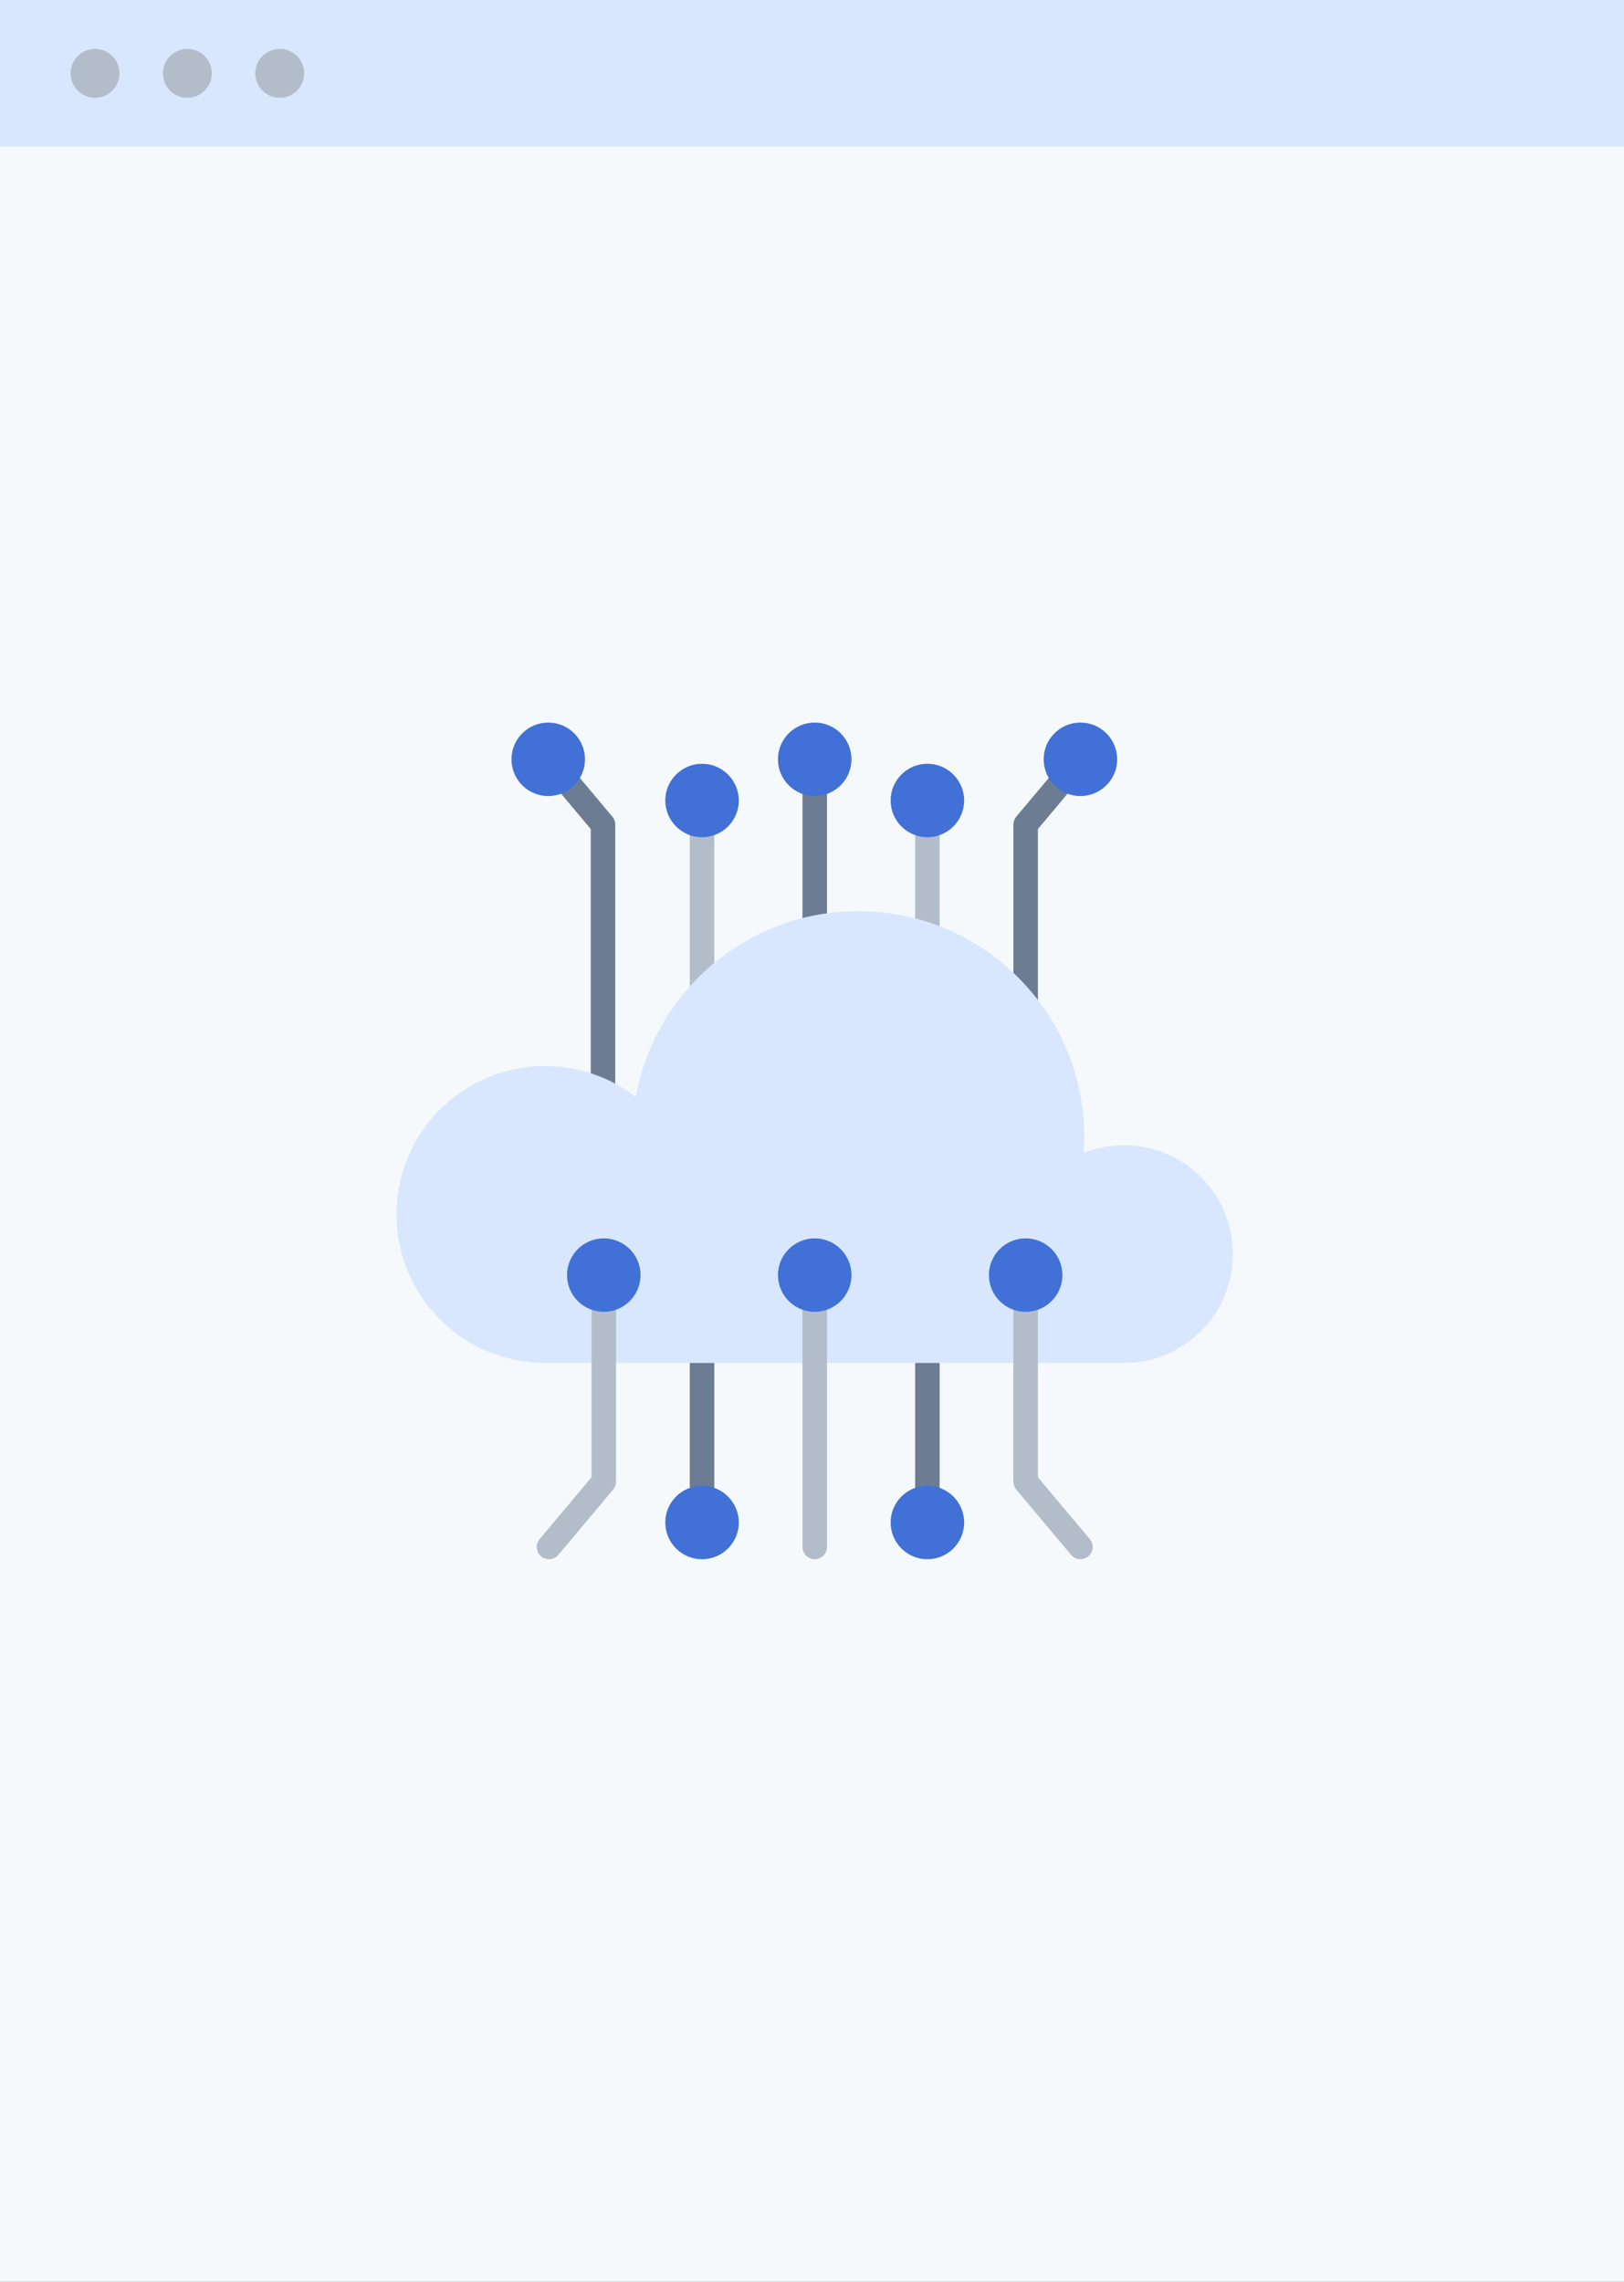
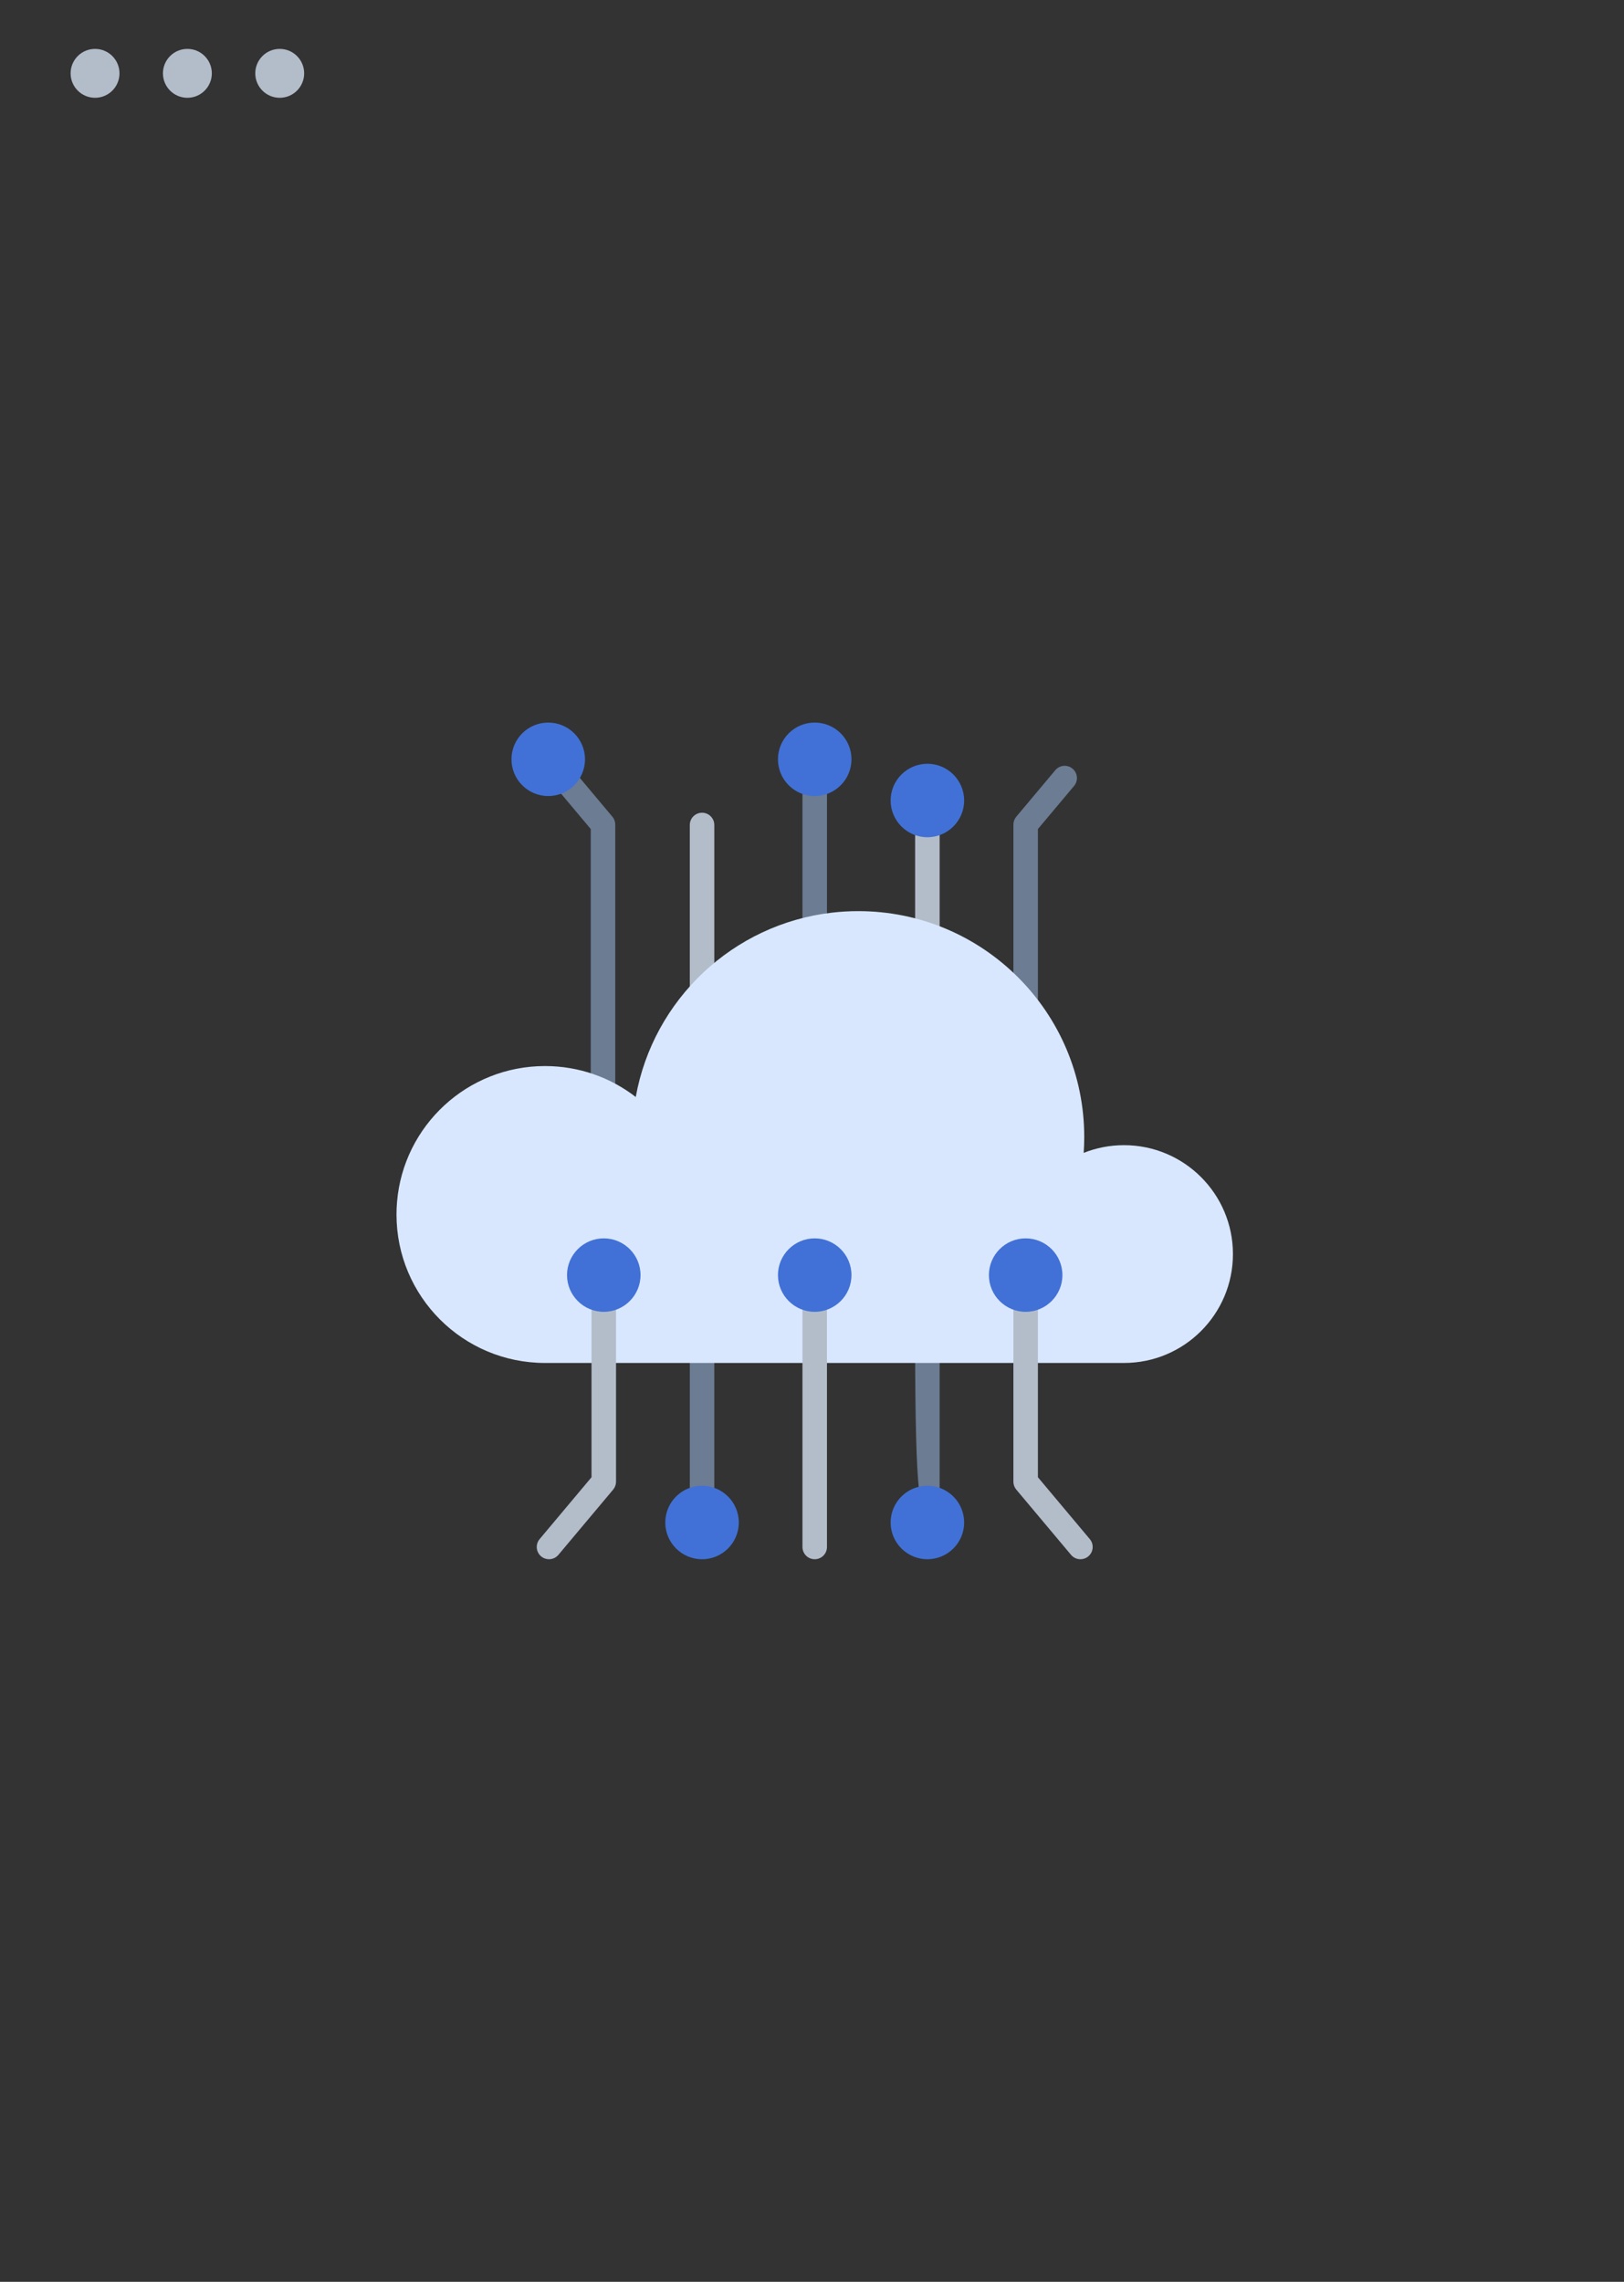
<svg xmlns="http://www.w3.org/2000/svg" width="299" height="420" viewBox="0 0 299 420" fill="none">
  <rect x="0" y="0" width="299" height="420" fill="#333333" stroke="none" />
-   <rect width="299" height="420" transform="matrix(-1 0 0 1 299 0)" fill="#F6F9FC" />
  <path d="M129.256 149.594C128.01 149.594 127 150.604 127 151.85V186.962C127 188.208 128.01 189.218 129.256 189.218C130.502 189.218 131.512 188.208 131.512 186.962V151.85C131.512 150.604 130.502 149.594 129.256 149.594Z" fill="#B3BDCA" />
  <path d="M170.744 149.594C169.498 149.594 168.488 150.604 168.488 151.85V179.452C168.488 180.698 169.498 181.708 170.744 181.708C171.99 181.708 173 180.698 173 179.452V151.85C173 150.604 171.99 149.594 170.744 149.594Z" fill="#B3BDCA" />
  <path d="M150 142.012C148.754 142.012 147.744 143.022 147.744 144.268V179.017C147.744 180.263 148.754 181.273 150 181.273C151.246 181.273 152.256 180.263 152.256 179.017V144.268C152.256 143.022 151.246 142.012 150 142.012Z" fill="#6B7C93" />
  <path d="M105.562 141.764C104.761 140.809 103.338 140.685 102.384 141.486C101.43 142.287 101.306 143.71 102.106 144.664L108.765 152.597V207.287C108.765 208.532 109.775 209.543 111.02 209.543C112.266 209.543 113.276 208.532 113.276 207.287V151.777C113.276 151.246 113.089 150.733 112.748 150.327L105.562 141.764Z" fill="#6B7C93" />
  <path d="M197.472 141.487C196.518 140.686 195.095 140.81 194.294 141.765L187.108 150.327C186.768 150.734 186.581 151.247 186.581 151.777V188.364C186.581 189.609 187.591 190.619 188.836 190.619C190.082 190.619 191.092 189.609 191.092 188.364V152.599L197.75 144.665C198.551 143.711 198.427 142.288 197.472 141.487Z" fill="#6B7C93" />
  <path d="M129.255 244.381C128.01 244.381 127 245.391 127 246.637V275.733C127 276.979 128.01 277.989 129.255 277.989C130.501 277.989 131.511 276.979 131.511 275.733V246.637C131.511 245.391 130.501 244.381 129.255 244.381Z" fill="#6B7C93" />
-   <path d="M170.744 244.381C169.498 244.381 168.488 245.391 168.488 246.637V275.733C168.488 276.979 169.498 277.989 170.744 277.989C171.99 277.989 173 276.979 173 275.733V246.637C173 245.391 171.99 244.381 170.744 244.381Z" fill="#6B7C93" />
+   <path d="M170.744 244.381C169.498 244.381 168.488 245.391 168.488 246.637C168.488 276.979 169.498 277.989 170.744 277.989C171.99 277.989 173 276.979 173 275.733V246.637C173 245.391 171.99 244.381 170.744 244.381Z" fill="#6B7C93" />
  <path d="M227 230.829C227 241.901 218.019 250.873 206.941 250.873H100.344C85.242 250.873 73 238.64 73 223.55C73 222.768 73.033 221.992 73.099 221.228C74.275 207.221 86.024 196.224 100.344 196.224C106.636 196.224 112.432 198.348 117.052 201.918C120.262 184.003 134.946 170.068 153.236 167.978C154.803 167.8 156.398 167.707 158.013 167.707C180.993 167.707 199.623 186.325 199.623 209.29C199.623 210.271 199.587 211.239 199.521 212.202C201.816 211.287 204.321 210.785 206.941 210.785C218.019 210.785 227 219.76 227 230.829Z" fill="#D8E7FE" />
  <path d="M111.163 236.949C109.918 236.949 108.907 237.959 108.907 239.205V271.908L99.352 283.294C98.551 284.248 98.675 285.671 99.63 286.472C100.052 286.827 100.567 287 101.078 287C101.722 287 102.362 286.726 102.808 286.194L112.891 274.179C113.232 273.772 113.419 273.259 113.419 272.729V239.205C113.419 237.959 112.409 236.949 111.163 236.949Z" fill="#B3BDCA" />
  <path d="M200.648 283.294L191.092 271.908V239.205C191.092 237.959 190.082 236.949 188.836 236.949C187.591 236.949 186.581 237.959 186.581 239.205V272.729C186.581 273.26 186.768 273.773 187.108 274.179L197.192 286.194C197.638 286.726 198.278 287 198.921 287C199.433 287 199.948 286.827 200.37 286.472C201.325 285.671 201.449 284.249 200.648 283.294Z" fill="#B3BDCA" />
  <path d="M150 236.949C148.754 236.949 147.744 237.959 147.744 239.205V284.744C147.744 285.99 148.754 287 150 287C151.246 287 152.256 285.99 152.256 284.744V239.205C152.256 237.959 151.246 236.949 150 236.949Z" fill="#B3BDCA" />
  <path d="M111.164 227.938C107.432 227.938 104.396 230.971 104.396 234.699C104.396 238.428 107.432 241.461 111.164 241.461C114.895 241.461 117.931 238.428 117.931 234.699C117.931 230.971 114.895 227.938 111.164 227.938Z" fill="#4171D6" />
  <path d="M150 227.938C146.268 227.938 143.232 230.971 143.232 234.699C143.232 238.428 146.268 241.461 150 241.461C153.732 241.461 156.768 238.428 156.768 234.699C156.768 230.971 153.732 227.938 150 227.938Z" fill="#4171D6" />
  <path d="M188.837 227.938C185.105 227.938 182.069 230.971 182.069 234.699C182.069 238.428 185.105 241.461 188.837 241.461C192.569 241.461 195.604 238.428 195.604 234.699C195.604 230.971 192.568 227.938 188.837 227.938Z" fill="#4171D6" />
  <path d="M129.256 287C132.993 287 136.023 283.972 136.023 280.238C136.023 276.504 132.993 273.477 129.256 273.477C125.518 273.477 122.488 276.504 122.488 280.238C122.488 283.972 125.518 287 129.256 287Z" fill="#4171D6" />
  <path d="M170.744 287C174.482 287 177.512 283.972 177.512 280.238C177.512 276.504 174.482 273.477 170.744 273.477C167.007 273.477 163.977 276.504 163.977 280.238C163.977 283.972 167.007 287 170.744 287Z" fill="#4171D6" />
-   <path d="M129.256 140.582C125.524 140.582 122.488 143.615 122.488 147.344C122.488 151.072 125.524 154.105 129.256 154.105C132.988 154.105 136.023 151.072 136.023 147.344C136.023 143.615 132.988 140.582 129.256 140.582Z" fill="#4171D6" />
  <path d="M170.744 140.582C167.012 140.582 163.977 143.615 163.977 147.344C163.977 151.072 167.012 154.105 170.744 154.105C174.476 154.105 177.512 151.072 177.512 147.344C177.512 143.615 174.476 140.582 170.744 140.582Z" fill="#4171D6" />
  <path d="M150 146.523C153.738 146.523 156.768 143.496 156.768 139.762C156.768 136.027 153.738 133 150 133C146.262 133 143.232 136.027 143.232 139.762C143.232 143.496 146.262 146.523 150 146.523Z" fill="#4171D6" />
  <path d="M100.937 146.523C104.675 146.523 107.705 143.496 107.705 139.762C107.705 136.027 104.675 133 100.937 133C97.199 133 94.169 136.027 94.169 139.762C94.169 143.496 97.199 146.523 100.937 146.523Z" fill="#4171D6" />
-   <path d="M198.92 146.523C202.658 146.523 205.688 143.496 205.688 139.762C205.688 136.027 202.658 133 198.92 133C195.183 133 192.153 136.027 192.153 139.762C192.153 143.496 195.183 146.523 198.92 146.523Z" fill="#4171D6" />
-   <rect width="299" height="27" fill="#D8E7FE" />
  <circle cx="17.5" cy="13.5" r="4.5" fill="#B3BDCA" />
  <circle cx="34.5" cy="13.5" r="4.5" fill="#B3BDCA" />
  <circle cx="51.5" cy="13.5" r="4.5" fill="#B3BDCA" />
</svg>